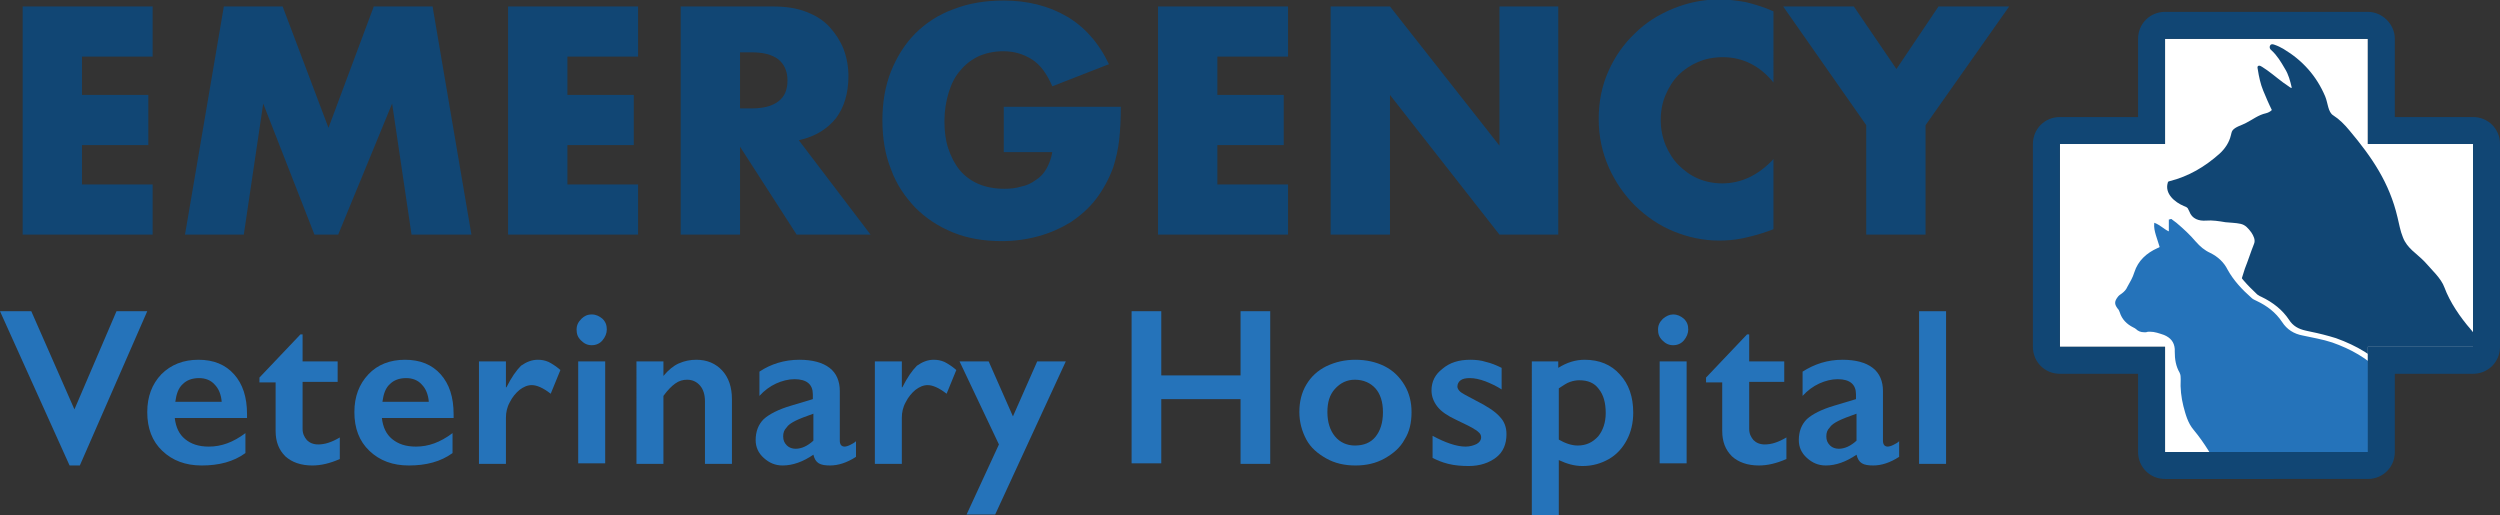
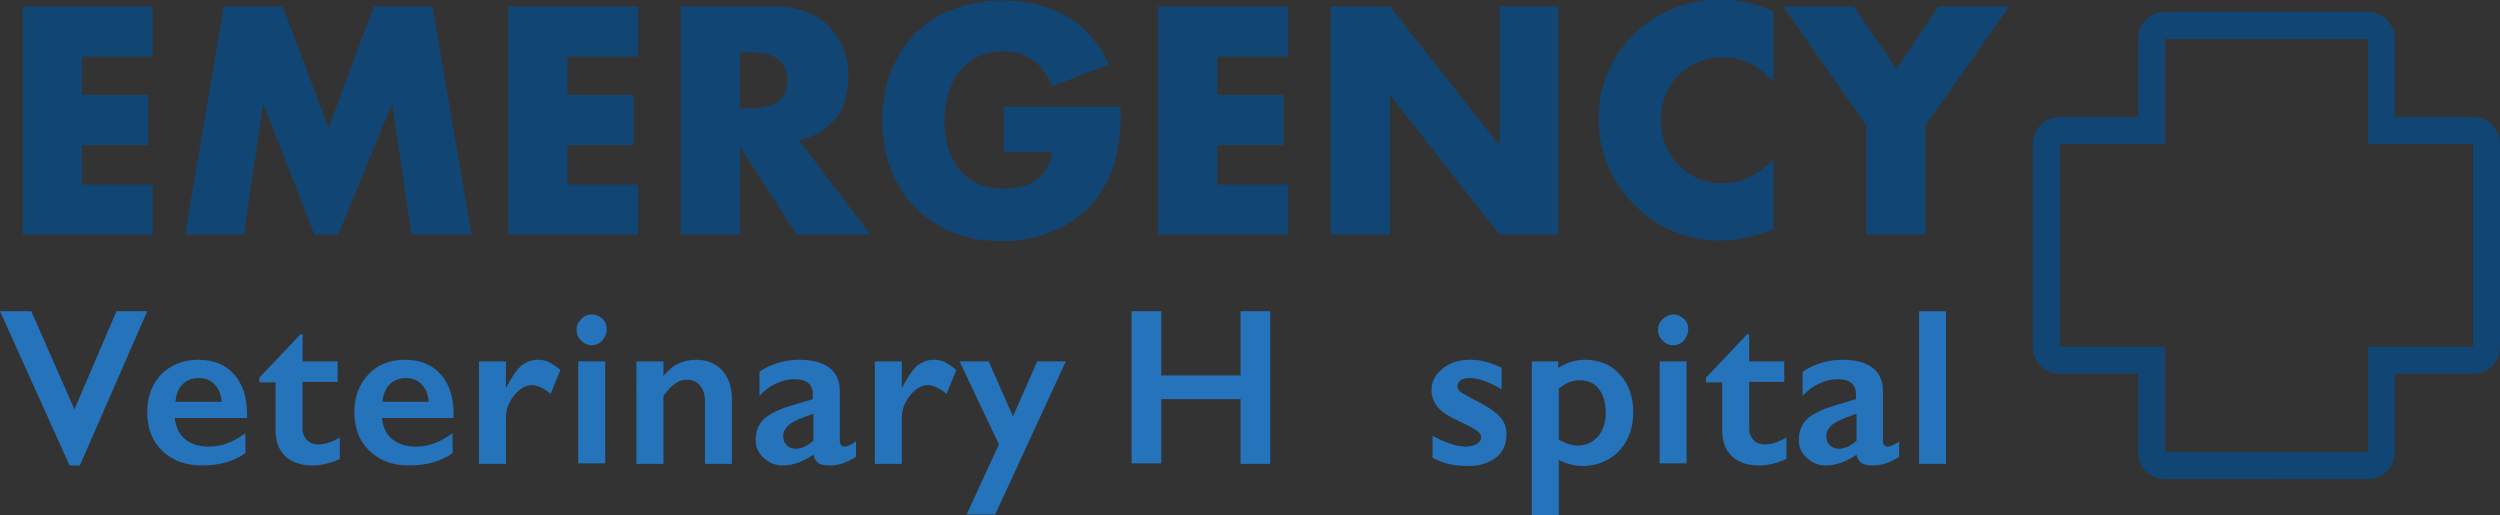
<svg xmlns="http://www.w3.org/2000/svg" xmlns:xlink="http://www.w3.org/1999/xlink" id="Layer_1" x="0px" y="0px" viewBox="0 0 463.5 95.5" style="enable-background:new 0 0 463.5 95.5;" xml:space="preserve">
  <rect x="0" y="0" width="463.5" height="95.5" fill="#333333" stroke="none" />
  <style type="text/css"> .st0{fill:#114674;} .st1{fill:none;stroke:#114674;stroke-width:3.306;stroke-miterlimit:10;} .st2{fill:#FFFFFF;} .st3{fill:#2573BA;} .st4{fill:#124675;stroke:#124675;stroke-width:2.663;stroke-linecap:round;stroke-linejoin:round;stroke-miterlimit:10;} .st5{clip-path:url(#SVGID_00000117641214304637991530000003784717400297348784_);fill:#114674;} .st6{clip-path:url(#SVGID_00000117641214304637991530000003784717400297348784_);fill:#2573BA;} .st7{clip-path:url(#SVGID_00000023988788637682113400000009764691687692051628_);} .st8{fill:none;stroke:#114674;stroke-width:2.663;stroke-linecap:round;stroke-linejoin:round;stroke-miterlimit:10;} .st9{clip-path:url(#SVGID_00000022537070338457612130000001624543527629215644_);} .st10{clip-path:url(#SVGID_00000034085108955624676140000002283620784040299950_);} .st11{clip-path:url(#SVGID_00000016775138474000018670000003760386259837371835_);} .st12{clip-path:url(#SVGID_00000088835554809731636730000015757399340822903430_);} .st13{fill:#124675;stroke:#124675;stroke-width:3.118;stroke-linecap:round;stroke-linejoin:round;stroke-miterlimit:10;} .st14{clip-path:url(#SVGID_00000060730572326634004390000016003230831394766742_);} .st15{fill:none;stroke:#114674;stroke-width:3.522;stroke-linecap:round;stroke-linejoin:round;stroke-miterlimit:10;} .st16{fill:#010101;} .st17{fill:#093959;} .st18{clip-path:url(#SVGID_00000098916150109866512010000014039682143275105427_);} .st19{clip-path:url(#SVGID_00000096773356857234965300000008439012101742634376_);} .st20{clip-path:url(#SVGID_00000179637686190999776730000009383840188004500126_);} </style>
  <g>
    <g>
      <path class="st0" d="M28.3,10.5H15.2v7.1h12.3v9.3H15.2v7.3h13.1v9.3H4.2V1.2h24.1V10.5z" />
      <path class="st0" d="M34.3,43.5l7.2-42.3h10.9l8.5,22.5l8.4-22.5h10.9l7.2,42.3H76.3l-3.6-24.3l-10,24.3h-4.4l-9.5-24.3l-3.6,24.3 H34.3z" />
      <path class="st0" d="M118.3,10.5h-13.1v7.1h12.3v9.3h-12.3v7.3h13.1v9.3H94.2V1.2h24.1V10.5z" />
      <path class="st0" d="M161.4,43.5h-13.7l-10.5-16.3v16.3h-11V1.2h17.1c2.4,0,4.4,0.3,6.2,1c1.8,0.7,3.2,1.6,4.3,2.8 c1.1,1.2,2,2.6,2.6,4.1c0.6,1.6,0.9,3.3,0.9,5c0,3.2-0.8,5.8-2.3,7.8c-1.6,2-3.8,3.4-6.9,4.1L161.4,43.5z M137.2,20.1h2.1 c2.2,0,3.8-0.4,5-1.3c1.2-0.9,1.7-2.2,1.7-3.9c0-1.7-0.6-3-1.7-3.9c-1.2-0.9-2.8-1.3-5-1.3h-2.1V20.1z" />
      <path class="st0" d="M186,19.8h21.8c0,2.2-0.1,4.3-0.3,6.1c-0.2,1.8-0.6,3.5-1.1,5.1c-0.8,2.2-1.9,4.2-3.2,5.9 c-1.3,1.7-2.9,3.1-4.7,4.3c-1.8,1.1-3.8,2-6,2.6c-2.2,0.6-4.4,0.9-6.8,0.9c-3.3,0-6.3-0.5-9-1.6c-2.7-1.1-5-2.6-7-4.6 c-1.9-2-3.5-4.3-4.5-7.1c-1.1-2.7-1.6-5.8-1.6-9.1c0-3.3,0.5-6.3,1.6-9.1c1.1-2.7,2.6-5.1,4.5-7s4.3-3.5,7.1-4.5 c2.8-1.1,5.9-1.6,9.3-1.6c4.4,0,8.3,1,11.6,2.9c3.3,1.9,6,4.9,7.9,8.9L195.1,16c-1-2.3-2.2-4-3.8-5c-1.6-1-3.3-1.5-5.3-1.5 c-1.6,0-3.1,0.3-4.5,0.9c-1.3,0.6-2.5,1.5-3.4,2.6c-1,1.1-1.7,2.5-2.2,4.1c-0.5,1.6-0.8,3.4-0.8,5.4c0,1.8,0.2,3.5,0.7,5 c0.5,1.5,1.2,2.9,2.1,4c0.9,1.1,2.1,2,3.5,2.6c1.4,0.6,3,0.9,4.8,0.9c1.1,0,2.1-0.1,3.1-0.4c1-0.2,1.9-0.6,2.7-1.2 c0.8-0.5,1.5-1.2,2-2.1c0.5-0.9,0.9-1.9,1.1-3.1h-9V19.8z" />
      <path class="st0" d="M238.8,10.5h-13.1v7.1h12.3v9.3h-12.3v7.3h13.1v9.3h-24.1V1.2h24.1V10.5z" />
      <path class="st0" d="M246.7,43.5V1.2h11L278,27V1.2h10.9v42.3H278l-20.3-25.9v25.9H246.7z" />
      <path class="st0" d="M328.8,15.3c-2.5-3.1-5.7-4.7-9.4-4.7c-1.6,0-3.2,0.3-4.6,0.9c-1.4,0.6-2.6,1.4-3.6,2.4c-1,1-1.8,2.3-2.4,3.7 c-0.6,1.4-0.9,3-0.9,4.6c0,1.7,0.3,3.2,0.9,4.7c0.6,1.4,1.4,2.7,2.4,3.7c1,1,2.2,1.9,3.6,2.5c1.4,0.6,2.9,0.9,4.5,0.9 c3.5,0,6.7-1.5,9.5-4.5v13l-1.1,0.4c-1.7,0.6-3.3,1-4.7,1.3c-1.5,0.3-2.9,0.4-4.3,0.4c-2.9,0-5.7-0.6-8.4-1.7 c-2.7-1.1-5-2.7-7.1-4.7c-2-2-3.7-4.4-4.9-7.1c-1.2-2.7-1.9-5.7-1.9-9s0.6-6.2,1.8-8.9c1.2-2.7,2.8-5,4.9-7c2-2,4.4-3.5,7.1-4.6 c2.7-1.1,5.5-1.7,8.5-1.7c1.7,0,3.3,0.2,5,0.5c1.6,0.4,3.3,0.9,5.1,1.7V15.3z" />
      <path class="st0" d="M346,23.2l-15.4-22h13.1l7.9,11.6l7.8-11.6h13.1l-15.5,22v20.3h-11V23.2z" />
      <path class="st3" d="M5.8,57.7l8,18.2l7.8-18.2h5.7L14.8,86.3h-1.9L0,57.7H5.8z" />
      <path class="st3" d="M36.8,66.7c2.8,0,5,0.9,6.6,2.7c1.6,1.8,2.4,4.2,2.4,7.4v0.7H32.4c0.2,1.7,0.8,3,1.9,3.9 c1.1,0.9,2.5,1.4,4.4,1.4c1.2,0,2.3-0.2,3.4-0.6c1.1-0.4,2.2-1,3.4-1.9v3.7c-2.2,1.6-4.9,2.3-8.1,2.3c-3,0-5.4-0.9-7.3-2.7 c-1.9-1.8-2.8-4.2-2.8-7.2c0-2.9,0.9-5.2,2.6-7C31.7,67.6,34,66.7,36.8,66.7z M41.1,74.5c-0.1-1.4-0.6-2.5-1.3-3.2 c-0.7-0.8-1.7-1.2-2.9-1.2c-1.3,0-2.3,0.4-3,1.1c-0.8,0.7-1.2,1.8-1.4,3.3H41.1z" />
      <path class="st3" d="M55.7,62h0.4v5h6.5v3.8h-6.5v8.7c0,0.9,0.3,1.5,0.8,2.1c0.5,0.5,1.2,0.8,2.1,0.8c1.2,0,2.5-0.4,4-1.3v4 c-1.8,0.8-3.5,1.2-5.1,1.2c-2.1,0-3.8-0.6-5-1.7c-1.2-1.2-1.8-2.7-1.8-4.7v-9h-3V70L55.7,62z" />
      <path class="st3" d="M75.1,66.7c2.8,0,5,0.9,6.6,2.7c1.6,1.8,2.4,4.2,2.4,7.4v0.7H70.8c0.2,1.7,0.8,3,1.9,3.9 c1.1,0.9,2.5,1.4,4.4,1.4c1.2,0,2.3-0.2,3.4-0.6c1.1-0.4,2.2-1,3.4-1.9v3.7c-2.2,1.6-4.9,2.3-8.1,2.3c-3,0-5.4-0.9-7.3-2.7 c-1.9-1.8-2.8-4.2-2.8-7.2c0-2.9,0.9-5.2,2.6-7C70,67.6,72.3,66.7,75.1,66.7z M79.5,74.5c-0.1-1.4-0.6-2.5-1.3-3.2 c-0.7-0.8-1.7-1.2-2.9-1.2c-1.3,0-2.3,0.4-3,1.1c-0.8,0.7-1.2,1.8-1.4,3.3H79.5z" />
      <path class="st3" d="M99.7,66.7c0.7,0,1.3,0.1,2,0.4c0.6,0.3,1.4,0.8,2.2,1.5l-1.8,4.4c-1.4-1.1-2.6-1.6-3.5-1.6 c-0.8,0-1.5,0.3-2.3,0.9c-0.7,0.6-1.3,1.3-1.8,2.3c-0.5,0.9-0.7,1.9-0.7,2.8v8.6h-5V67h5v4.8h0.1c0.9-1.8,1.8-3.1,2.7-4 C97.6,67.1,98.6,66.7,99.7,66.7z" />
      <path class="st3" d="M109.7,58.3c0.8,0,1.4,0.3,2,0.8c0.6,0.6,0.8,1.2,0.8,2c0,0.7-0.3,1.4-0.8,2c-0.5,0.6-1.2,0.9-2,0.9 c-0.8,0-1.4-0.3-2-0.9c-0.6-0.6-0.8-1.2-0.8-2c0-0.8,0.3-1.4,0.9-2C108.3,58.6,108.9,58.3,109.7,58.3z M112.2,67v18.9h-5V67H112.2 z" />
      <path class="st3" d="M129.1,66.7c2,0,3.6,0.7,4.8,2c1.2,1.3,1.8,3.1,1.8,5.3v12h-5V74.4c0-1.2-0.3-2.2-0.9-2.9 c-0.6-0.7-1.4-1.1-2.4-1.1c-0.8,0-1.5,0.2-2.2,0.7c-0.7,0.5-1.4,1.2-2.2,2.3v12.6h-5V67h5v2.7c0.9-1.1,1.9-1.9,2.8-2.3 C126.9,66.9,128,66.7,129.1,66.7z" />
      <path class="st3" d="M148.2,66.7c2.4,0,4.3,0.5,5.6,1.5c1.3,1,1.9,2.5,1.9,4.3v9.2c0,0.7,0.3,1.1,0.9,1.1c0.2,0,0.6-0.1,1-0.3 c0.4-0.2,0.8-0.4,1.1-0.7v2.9c-1.7,1.1-3.3,1.6-4.8,1.6c-0.9,0-1.6-0.1-2.1-0.4c-0.5-0.3-0.8-0.8-1-1.6c-1.9,1.3-3.8,2-5.7,2 c-1.4,0-2.5-0.5-3.5-1.4c-1-0.9-1.5-2-1.5-3.3c0-1.6,0.5-2.9,1.5-3.9c1-0.9,2.7-1.8,5.1-2.5l4-1.2v-0.9c0-1.8-1.1-2.8-3.4-2.8 c-1.1,0-2.3,0.3-3.4,0.8c-1.1,0.5-2.2,1.3-3.1,2.3v-4.5C142.9,67.5,145.4,66.7,148.2,66.7z M145.2,80.9c0,0.7,0.2,1.2,0.7,1.7 c0.4,0.4,1,0.6,1.6,0.6c1.1,0,2.2-0.5,3.3-1.5v-5c-1.4,0.5-2.5,0.9-3.3,1.3c-0.8,0.4-1.4,0.8-1.7,1.3 C145.4,79.7,145.2,80.2,145.2,80.9z" />
      <path class="st3" d="M173.1,66.7c0.7,0,1.3,0.1,2,0.4c0.6,0.3,1.4,0.8,2.2,1.5l-1.8,4.4c-1.4-1.1-2.6-1.6-3.5-1.6 c-0.8,0-1.5,0.3-2.3,0.9c-0.7,0.6-1.3,1.3-1.8,2.3c-0.5,0.9-0.7,1.9-0.7,2.8v8.6h-5V67h5v4.8h0.1c0.9-1.8,1.8-3.1,2.7-4 C171,67.1,172,66.7,173.1,66.7z" />
      <path class="st3" d="M183.3,67l4.5,10.2l4.5-10.2h5.3l-13.1,28.4h-5.3l6-13L177.9,67H183.3z" />
      <path class="st3" d="M215.3,57.7v11.9H230V57.7h5.5v28.3H230V74h-14.7v11.9h-5.5V57.7H215.3z" />
-       <path class="st3" d="M251.3,66.7c2,0,3.8,0.4,5.4,1.2c1.6,0.8,2.8,2,3.7,3.5c0.9,1.5,1.3,3.2,1.3,5c0,2-0.4,3.7-1.3,5.1 c-0.8,1.5-2.1,2.6-3.7,3.5s-3.4,1.3-5.4,1.3c-2,0-3.8-0.4-5.4-1.3s-2.9-2-3.7-3.5c-0.8-1.5-1.3-3.2-1.3-5.1c0-1.9,0.4-3.6,1.3-5.1 c0.9-1.5,2.1-2.6,3.7-3.4C247.6,67.1,249.3,66.7,251.3,66.7z M246.1,76.4c0,1.9,0.5,3.4,1.4,4.5s2.2,1.7,3.7,1.7 c1.6,0,2.9-0.5,3.8-1.6c0.9-1.1,1.4-2.6,1.4-4.6c0-1.9-0.5-3.4-1.4-4.4c-0.9-1-2.2-1.6-3.8-1.6c-1.5,0-2.7,0.6-3.7,1.7 S246.1,74.6,246.1,76.4z" />
      <path class="st3" d="M272.6,66.7c1,0,2,0.1,2.9,0.4c0.9,0.2,1.9,0.6,2.9,1.1v4c-0.9-0.6-2-1.1-3-1.5c-1.1-0.4-2-0.6-2.9-0.6 c-0.7,0-1.3,0.1-1.7,0.4c-0.4,0.3-0.6,0.7-0.6,1.2c0,0.3,0.2,0.6,0.5,0.9c0.3,0.3,1.3,0.8,2.8,1.6c2.2,1.1,3.7,2.1,4.5,3 c0.9,0.9,1.3,2,1.3,3.3c0,1.8-0.6,3.3-1.9,4.3c-1.3,1-3,1.6-5.1,1.6c-1.3,0-2.6-0.1-3.8-0.4c-1.2-0.3-2.1-0.7-2.9-1.1v-4.1 c2.4,1.3,4.5,2,6.1,2c0.8,0,1.5-0.2,2.1-0.5c0.5-0.3,0.8-0.7,0.8-1.2c0-0.3-0.1-0.6-0.3-0.8c-0.2-0.2-0.5-0.5-0.9-0.7 c-0.4-0.3-1.6-0.9-3.5-1.8c-1.5-0.7-2.7-1.5-3.4-2.4c-0.7-0.9-1.1-1.9-1.1-3c0-1.7,0.7-3,2-4C268.8,67.2,270.5,66.7,272.6,66.7z" />
      <path class="st3" d="M293.8,66.7c2.7,0,4.9,0.9,6.5,2.7c1.7,1.8,2.5,4.2,2.5,7.1c0,1.9-0.4,3.6-1.2,5.1c-0.8,1.5-1.9,2.7-3.3,3.5 c-1.4,0.8-3,1.3-4.9,1.3c-1.5,0-2.9-0.4-4.4-1.1v10.3h-5V67h4.9v1.2C290.5,67.2,292.1,66.7,293.8,66.7z M289,81.5 c1.2,0.7,2.4,1.1,3.5,1.1c1.6,0,2.8-0.6,3.8-1.7c0.9-1.1,1.4-2.6,1.4-4.3c0-1.9-0.4-3.4-1.3-4.5c-0.8-1.1-2-1.6-3.6-1.6 c-0.6,0-1.1,0.1-1.7,0.3s-1.2,0.6-2.1,1.2V81.5z" />
      <path class="st3" d="M310.2,58.3c0.8,0,1.4,0.3,2,0.8c0.6,0.6,0.8,1.2,0.8,2c0,0.7-0.3,1.4-0.8,2c-0.5,0.6-1.2,0.9-2,0.9 c-0.8,0-1.4-0.3-2-0.9c-0.6-0.6-0.8-1.2-0.8-2c0-0.8,0.3-1.4,0.9-2C308.9,58.6,309.5,58.3,310.2,58.3z M312.7,67v18.9h-5V67H312.7 z" />
      <path class="st3" d="M323.9,62h0.4v5h6.5v3.8h-6.5v8.7c0,0.9,0.3,1.5,0.8,2.1c0.5,0.5,1.2,0.8,2.1,0.8c1.2,0,2.5-0.4,4-1.3v4 c-1.8,0.8-3.5,1.2-5.1,1.2c-2.1,0-3.8-0.6-5-1.7c-1.2-1.2-1.8-2.7-1.8-4.7v-9h-3V70L323.9,62z" />
      <path class="st3" d="M341.6,66.7c2.4,0,4.3,0.5,5.6,1.5c1.3,1,1.9,2.5,1.9,4.3v9.2c0,0.7,0.3,1.1,0.9,1.1c0.2,0,0.6-0.1,1-0.3 c0.4-0.2,0.8-0.4,1.1-0.7v2.9c-1.7,1.1-3.3,1.6-4.8,1.6c-0.9,0-1.6-0.1-2.1-0.4c-0.5-0.3-0.8-0.8-1-1.6c-1.9,1.3-3.8,2-5.7,2 c-1.4,0-2.5-0.5-3.5-1.4c-1-0.9-1.5-2-1.5-3.3c0-1.6,0.5-2.9,1.5-3.9c1-0.9,2.7-1.8,5.1-2.5l4-1.2v-0.9c0-1.8-1.1-2.8-3.4-2.8 c-1.1,0-2.3,0.3-3.4,0.8c-1.1,0.5-2.2,1.3-3.1,2.3v-4.5C336.4,67.5,338.8,66.7,341.6,66.7z M338.6,80.9c0,0.7,0.2,1.2,0.7,1.7 c0.4,0.4,1,0.6,1.6,0.6c1.1,0,2.2-0.5,3.3-1.5v-5c-1.4,0.5-2.5,0.9-3.3,1.3c-0.8,0.4-1.4,0.8-1.7,1.3 C338.8,79.7,338.6,80.2,338.6,80.9z" />
      <path class="st3" d="M360.8,57.7v28.3h-5V57.7H360.8z" />
    </g>
    <g>
      <g>
        <defs>
-           <polygon id="SVGID_00000151508010460615864320000016581333406675400325_" points="458.5,26.7 439,26.7 439,7.2 401.4,7.2 401.4,26.7 381.9,26.7 381.9,64.3 401.4,64.3 401.4,83.8 439,83.8 439,64.3 458.5,64.3 " />
-         </defs>
+           </defs>
        <use xlink:href="#SVGID_00000151508010460615864320000016581333406675400325_" style="overflow:visible;fill:#FFFFFF;" />
        <clipPath id="SVGID_00000161618839279130602120000005677501087633501845_">
          <use xlink:href="#SVGID_00000151508010460615864320000016581333406675400325_" style="overflow:visible;" />
        </clipPath>
        <g style="clip-path:url(#SVGID_00000161618839279130602120000005677501087633501845_);">
-           <path class="st0" d="M458.1,61.1c-2-2.3-3.9-5.1-4.9-7.8c-0.6-1.7-2.4-3.3-3.6-4.7c-1.5-1.6-3.3-2.5-4.1-4.6 c-0.5-1.2-0.7-2.5-1-3.7c-1.5-6.4-4.7-11.1-8.9-16.1c-0.9-1.1-1.9-2.1-3-2.8c-1-0.6-1-2.3-1.5-3.5c-1.6-3.8-4.2-6.7-7.7-8.8 c-0.5-0.3-1.1-0.6-1.7-0.8c-0.3-0.1-0.6-0.2-0.8,0.1c-0.2,0.3-0.1,0.7,0.2,0.9c1.1,1,1.8,2.2,2.5,3.4c0.7,1.1,1,2.3,1.3,3.6 c-0.3,0-0.4-0.2-0.6-0.3c-1.4-0.9-2.6-2-4-3c-0.3-0.2-0.6-0.4-0.9-0.6c-0.2-0.1-0.4-0.3-0.7-0.2c-0.3,0.2-0.1,0.5-0.1,0.7 c0.2,1.3,0.5,2.7,1,3.9c0.5,1.2,1,2.4,1.6,3.6c-0.3,0.3-0.7,0.5-1.1,0.6c-1.4,0.3-2.5,1.2-3.7,1.8c-0.7,0.4-2,0.7-2.5,1.4 c-0.2,0.3-0.2,0.6-0.3,0.9c-0.3,1.3-1.1,2.5-2.1,3.4c-2.7,2.4-5.7,4.2-9.3,5.1c-0.2,0-0.3,0.2-0.3,0.3c-0.6,2,1.3,3.6,3,4.3 c0.3,0.1,0.5,0.2,0.7,0.4c0.1,0.2,0.2,0.4,0.3,0.6c0.5,1.4,1.8,1.8,3.1,1.7c1.2-0.1,2.4,0.1,3.6,0.3c0.9,0.1,1.9,0.1,2.8,0.3 c0.9,0.2,1.4,0.8,2,1.6c0.4,0.6,0.8,1.4,0.5,2.1c-0.6,1.5-1.1,3.1-1.7,4.6c-0.8,2.4-1.4,4.5-1.1,7c0.3,2.1,0.9,4.2,1.2,6.3 c1,6.2,0.2,12.4,4.6,17.5c0.8,0.9,1,2.4,1.6,3.5c0.7,1.3,1.5,2.6,2,4c0.5,1.5,0.7,3.1,0.8,4.6c0.2,2.3,0.3,4.5,0.3,6.8 c0.1,1.7,0.6,3.3-1.3,3.8c-1.5,0.3-2.9,1-4.2,1.9c-0.6,0.4-1.2,1-1.3,1.8c-0.2,0.9,0.1,1.6,0.9,2c0.9,0.4,1.8,0.9,2.8,1.1 c0.7,0.2,1.5,0,2.3,0c3.1-0.1,6.3-0.1,9.4,0.2c2.6,0.3,5.2,0.4,7.8,0.4c0.1,0,0.2,0,0.3-0.1c-0.1-0.6-0.2-1.1-0.4-1.7 c-0.7-1.7-1-3.4-1.5-5.2c-0.3-1-0.6-2-0.9-3c-0.7-1.8-0.8-3.7-0.7-5.6c0.4-4.8,1.1-9.6,2.4-14.3c0.9-3.3,9.9,2.1,11.2-1.1 c1.5-3.9,11.6-4.7,15.3-6.4C469.6,72.9,463.9,68.3,458.1,61.1z" />
          <g>
            <path class="st3" d="M423.2,125.5c-0.8,0-1.6,0-2.5-0.1c-2.9-0.1-5.7-0.5-8.6-1.1c-3.8-0.8-7.4-2.2-10.8-4.3 c-3-1.8-6.5-4.1-9.8-6.5c-1.7-1.3-3-3-3.9-5c-0.8-2-0.7-3.9,0.3-5.8c1-1.9,2.5-3.5,4.4-4.6c0.6-0.4,1.2-0.6,1.8-0.6 c0.1,0,0.1,0,0.2,0c0.7,0,1.3,0.3,1.8,0.8c0.4,0.5,0.5,1.2,0.4,1.9c-0.2,0.8-0.7,1.4-1.1,2c-0.2,0.3-0.4,0.5-0.6,0.8 c-0.3,0.3-0.5,0.7-0.8,1.1c-0.6,0.9-0.5,2.1,0.3,2.8c0.7,0.6,1.5,1.2,2.2,1.7c0.5,0.4,1,0.7,1.6,1.1c1.6,1.1,3.2,2.3,5,3.2 c3.9,2.1,8.1,3.5,12.5,4.2c2,0.3,4.1,0.5,6.2,0.5c1.6,0,3.4-0.1,5.1-0.3c2.9-0.3,5.2-0.9,7.3-1.7c1.5-0.7,2.5-1.3,3.3-2.2 c0.6-0.7,0.8-1.4,0.8-2.2c0-0.4-0.2-0.7-0.5-0.9c-0.6-0.4-1.3-0.6-2-0.7c-0.9-0.2-1.9-0.3-3-0.3c-0.6,0-1.3,0-1.9,0.1 c-3.7,0.2-7.4,0.8-10.8,1.7l-0.4,0.1c-1.1,0.3-2.2,0.6-3.3,0.6c-0.3,0-0.6,0-0.9,0c-0.9,0-1.9-0.1-2.9-0.3 c-0.7-0.2-1.1-0.6-1.4-1.2c-0.3-0.8-0.4-1.4-0.4-2c0-0.9,0.4-1.5,1.2-1.9c0.3-0.1,0.7-0.3,1-0.5c0.3-0.2,0.6-0.4,0.9-0.6 c0.2-0.1,0.2-0.3,0.2-0.5l0-0.3c0-2.2,0.1-4.5-0.1-6.8c-0.3-3.5-1.1-6.7-2.7-9.8c-1.5-3.1-3.1-5.6-4.9-7.8 c-1.2-1.4-1.6-3.1-2-4.7c-0.5-1.8-0.6-3.5-0.5-5.2c0-0.4,0-0.6-0.1-0.8c-0.8-1.4-1-2.9-1-4.2c0-0.2,0-0.3,0-0.5 c-0.1-1.1-0.6-1.7-1.6-2.1c-0.9-0.4-1.7-0.5-2.4-0.5c-0.2,0-0.4,0-0.7,0c-0.2,0-0.3,0-0.5,0c-0.7,0-1.4-0.3-1.9-0.8 c0,0-0.1-0.1-0.2-0.1l-0.1-0.1c-1.4-0.7-2.3-1.7-2.8-3.2c-0.1-0.2-0.1-0.4-0.3-0.5c-0.8-1-0.8-1.8,0-2.8 c0.3-0.3,0.6-0.6,0.9-0.8c0.3-0.2,0.6-0.6,0.9-1l0.1-0.2c0.4-0.8,0.8-1.5,1.1-2.3c0.6-2.1,2.1-3.7,4.5-4.8c0-0.1,0-0.1-0.1-0.2 c-0.2-0.5-0.3-1-0.5-1.6l-0.1-0.3c-0.2-0.6-0.3-1.4-0.2-2.2c0-0.2,0.1-0.3,0.3-0.4c0.1-0.1,0.2-0.1,0.3-0.1c0.1,0,0.1,0,0.2,0 c0.7,0.2,1.2,0.6,1.6,0.9c0.1,0.1,0.2,0.2,0.3,0.2l0-0.7c0-0.2,0-0.4,0-0.6c0.1-0.6,0.5-0.8,0.8-0.8c0.2,0,0.3,0.1,0.5,0.2 c0.3,0.2,0.6,0.4,0.8,0.6c1.5,1.2,2.7,2.4,3.7,3.6c0.7,0.9,1.6,1.5,2.5,2c1.5,0.7,2.6,1.8,3.5,3.3c1,1.7,2.3,3.3,4.3,5.1 c0.2,0.2,0.5,0.4,0.8,0.5c2.2,1,3.8,2.4,4.9,4.1c0.8,1.2,1.9,1.9,3.5,2.3l0.9,0.2c1.5,0.3,3.1,0.6,4.7,1.2 c3.8,1.3,6.8,3.2,9.2,5.6c1.6,1.6,2.5,3.6,3.3,5.4c1,2.5,1.8,5.1,2.3,7c0.2,0.8,0.4,1.6,0.7,2.3c0.3,1,0.6,2,0.9,3.1 c0.8,3.5,1.3,6.4,1.4,9.2c0.2,2.8-0.3,5.7-1.4,9.1l-0.4,1.1c-0.4,1.3-0.9,2.6-1.2,4c-0.1,0.4-0.1,0.8-0.2,1.2 c0,0.4-0.1,0.9-0.2,1.3c-0.3,1.3-0.7,2.3-1.3,3.2l-0.4,0.6c-0.7,1-1.4,2-2.2,3c-1.8,1.9-4.1,3.3-7.1,4.2c-3.2,1-6.1,1.6-9,1.9 C425.8,125.5,424.5,125.5,423.2,125.5z" />
            <path class="st2" d="M402.5,40.6c0.1,0,0.1,0,0.2,0.1c0.3,0.2,0.5,0.4,0.8,0.6c1.3,1.1,2.5,2.2,3.6,3.5 c0.8,0.9,1.6,1.6,2.7,2.1c1.4,0.7,2.5,1.7,3.2,3.1c1.1,2,2.7,3.7,4.4,5.2c0.3,0.3,0.6,0.4,1,0.6c1.9,0.9,3.5,2.1,4.7,3.9 c0.9,1.4,2.2,2.2,3.8,2.5c1.8,0.4,3.7,0.7,5.5,1.3c3.4,1.2,6.5,2.9,9,5.5c1.4,1.5,2.4,3.3,3.2,5.2c1,2.3,1.6,4.6,2.3,7 c0.5,1.8,1.1,3.6,1.5,5.4c0.7,3,1.2,6,1.4,9.1c0.2,3.1-0.4,6-1.4,8.9c-0.6,1.7-1.2,3.4-1.6,5.1c-0.2,0.9-0.2,1.7-0.4,2.6 c-0.2,1.1-0.6,2.1-1.3,3c-0.8,1.2-1.6,2.4-2.6,3.5c-1.9,2-4.2,3.3-6.8,4.1c-2.9,0.9-5.9,1.6-8.9,1.9c-1.2,0.1-2.5,0.2-3.8,0.2 c-0.8,0-1.6,0-2.4-0.1c-2.9-0.1-5.7-0.5-8.5-1c-3.8-0.8-7.3-2.2-10.6-4.2c-3.3-2.1-6.6-4.2-9.7-6.5c-1.7-1.3-2.9-2.9-3.7-4.8 c-0.7-1.8-0.7-3.5,0.2-5.3c1-1.8,2.4-3.3,4.2-4.4c0.5-0.3,1-0.5,1.6-0.6c0.1,0,0.1,0,0.2,0c1.1,0,1.8,1,1.6,2.1 c-0.2,0.7-0.6,1.3-1.1,1.9c-0.5,0.6-0.9,1.2-1.4,1.8c-0.8,1.1-0.7,2.6,0.4,3.6c0.7,0.7,1.5,1.2,2.3,1.7c2.2,1.5,4.3,3,6.6,4.3 c4,2.1,8.2,3.6,12.7,4.3c2.1,0.3,4.2,0.5,6.3,0.5c1.7,0,3.4-0.1,5.2-0.3c2.5-0.3,5.1-0.8,7.4-1.8c1.3-0.6,2.5-1.3,3.5-2.4 c0.6-0.8,1-1.6,0.9-2.6c0-0.6-0.2-1.1-0.7-1.4c-0.7-0.4-1.4-0.6-2.2-0.8c-1-0.2-2-0.3-3.1-0.3c-0.6,0-1.3,0-1.9,0.1 c-3.7,0.2-7.3,0.8-10.9,1.7c-1.2,0.3-2.4,0.6-3.7,0.7c-0.3,0-0.6,0-0.8,0c-0.9,0-1.8-0.1-2.7-0.3c-0.5-0.1-0.8-0.4-1-0.9 c-0.2-0.6-0.4-1.2-0.4-1.8c0-0.6,0.2-1.1,0.8-1.4c0.3-0.2,0.7-0.3,1-0.5c0.4-0.2,0.7-0.4,1-0.7c0.3-0.3,0.4-0.5,0.4-0.9 c0-2.4,0.1-4.7-0.1-7.1c-0.3-3.5-1.2-6.8-2.7-10c-1.4-2.8-3-5.5-5-7.9c-1.1-1.3-1.5-2.9-1.9-4.4c-0.4-1.6-0.6-3.3-0.5-5 c0-0.4,0-0.8-0.2-1.2c-0.7-1.2-0.9-2.5-0.9-3.9c0-0.2,0-0.3,0-0.5c-0.1-1.3-0.8-2.1-2-2.6c-0.9-0.3-1.7-0.6-2.6-0.6 c-0.2,0-0.5,0-0.7,0.1c-0.1,0-0.3,0-0.4,0c-0.6,0-1.1-0.2-1.5-0.6c-0.1-0.1-0.3-0.2-0.5-0.3c-1.2-0.6-2.1-1.5-2.5-2.8 c-0.1-0.3-0.2-0.5-0.4-0.7c-0.6-0.8-0.6-1.3,0-2.1c0.2-0.3,0.5-0.5,0.8-0.7c0.4-0.3,0.8-0.7,1-1.2c0.5-0.9,1-1.7,1.3-2.7 c0.7-2.2,2.3-3.6,4.3-4.5c0.1,0,0.2-0.1,0.4-0.2c-0.2-0.7-0.5-1.5-0.7-2.2c-0.2-0.7-0.4-1.4-0.3-2.3c1.1,0.4,1.8,1.2,2.7,1.6 c0-0.6,0-1.1,0-1.7c0-0.2,0-0.3,0-0.5C402.3,40.7,402.4,40.6,402.5,40.6 M402.5,39.4c-0.7,0-1.3,0.5-1.4,1.2c0,0.1,0,0.2,0,0.3 c-0.4-0.2-0.8-0.5-1.2-0.6c-0.1,0-0.3-0.1-0.4-0.1c-0.2,0-0.4,0.1-0.6,0.2c-0.3,0.2-0.5,0.5-0.6,0.8c-0.2,1,0,1.8,0.2,2.4 c0,0.1,0.1,0.2,0.1,0.3c0.1,0.5,0.2,0.9,0.4,1.4c-2.3,1.2-3.7,2.9-4.3,5c-0.2,0.7-0.6,1.5-1,2.2l-0.1,0.2 c-0.2,0.4-0.4,0.6-0.7,0.8c-0.4,0.3-0.7,0.6-1,1c-1,1.2-1,2.3,0,3.5c0.1,0.1,0.1,0.2,0.2,0.3c0.5,1.6,1.5,2.8,3.1,3.5l0.1,0.1 c0,0,0.1,0,0.1,0c0.6,0.6,1.4,0.9,2.3,0.9c0.2,0,0.4,0,0.6,0c0.2,0,0.4,0,0.6,0c0.6,0,1.3,0.1,2.2,0.5c0.8,0.3,1.2,0.8,1.3,1.6 c0,0.1,0,0.3,0,0.4c0.1,1.5,0.2,3,1.1,4.4c0,0,0,0.1,0,0.5c-0.1,1.8,0,3.6,0.5,5.4c0.4,1.6,0.9,3.4,2.2,4.9 c1.8,2.1,3.4,4.6,4.9,7.6c1.5,3.1,2.3,6.2,2.6,9.6c0.2,2.2,0.1,4.5,0.1,6.7l0,0.3c0,0,0,0,0,0.1c0,0,0,0,0,0 c-0.2,0.2-0.5,0.3-0.7,0.5c-0.3,0.2-0.6,0.3-1,0.5c-1,0.4-1.5,1.3-1.5,2.4c0,0.7,0.1,1.4,0.4,2.2c0.3,0.9,0.9,1.4,1.8,1.6 c1,0.2,2,0.3,3,0.3c0.3,0,0.6,0,0.9,0c1.2-0.1,2.3-0.4,3.4-0.7l0.4-0.1c3.4-0.9,7-1.4,10.7-1.6c0.7,0,1.3-0.1,1.9-0.1 c1.1,0,2,0.1,2.8,0.2c0.6,0.1,1.2,0.3,1.7,0.6c0.2,0.1,0.2,0.2,0.2,0.5c0,0.7-0.2,1.3-0.7,1.8c-0.7,0.8-1.6,1.5-3,2.1 c-2,0.8-4.2,1.4-7.1,1.7c-1.7,0.2-3.4,0.3-5,0.3c-2.1,0-4.2-0.2-6.2-0.5c-4.3-0.7-8.5-2.1-12.3-4.1c-1.7-0.9-3.3-2-4.9-3.1 c-0.5-0.4-1-0.7-1.6-1.1c-0.8-0.5-1.5-1-2.2-1.6c-0.6-0.6-0.7-1.4-0.2-2.1c0.2-0.3,0.5-0.7,0.8-1c0.2-0.2,0.4-0.5,0.6-0.7l0,0 c0.5-0.6,1-1.3,1.2-2.2c0.2-0.9,0.1-1.8-0.5-2.4c-0.5-0.7-1.3-1.1-2.2-1.1c-0.1,0-0.2,0-0.3,0c-0.7,0.1-1.4,0.3-2.1,0.7 c-2,1.2-3.5,2.8-4.6,4.8c-1.1,2-1.2,4.2-0.3,6.3c0.9,2.2,2.3,3.9,4.1,5.3c3.3,2.5,6.8,4.7,9.8,6.6c3.4,2.1,7.1,3.6,11,4.4 c2.9,0.6,5.8,0.9,8.7,1.1c0.9,0,1.7,0.1,2.5,0.1c1.4,0,2.7-0.1,3.9-0.2c2.9-0.3,5.8-1,9.1-1.9c3.1-0.9,5.5-2.4,7.3-4.4 c0.9-1,1.6-2,2.3-3c0.1-0.2,0.3-0.4,0.4-0.6c0.7-1,1.1-2.1,1.4-3.4c0.1-0.5,0.2-1,0.2-1.4c0-0.4,0.1-0.8,0.2-1.2 c0.3-1.3,0.7-2.6,1.2-3.9c0.1-0.4,0.3-0.8,0.4-1.1c1.2-3.5,1.6-6.5,1.5-9.4c-0.2-2.8-0.6-5.7-1.4-9.3c-0.2-1.1-0.6-2.1-0.9-3.1 c-0.2-0.8-0.5-1.5-0.7-2.3c-0.5-2-1.3-4.6-2.3-7.1c-0.8-1.8-1.8-3.9-3.4-5.6c-2.4-2.5-5.5-4.4-9.4-5.8 c-1.6-0.5-3.2-0.9-4.7-1.2l-0.9-0.2c-1.4-0.3-2.4-0.9-3.1-2c-1.2-1.8-2.9-3.2-5.2-4.3c-0.3-0.1-0.5-0.3-0.7-0.4 c-1.9-1.8-3.3-3.3-4.2-5c-0.9-1.6-2.1-2.7-3.7-3.5c-0.9-0.4-1.7-1-2.3-1.8c-1.1-1.2-2.3-2.4-3.8-3.7c-0.3-0.2-0.6-0.5-0.9-0.7 C403.1,39.5,402.8,39.4,402.5,39.4L402.5,39.4z" />
          </g>
        </g>
      </g>
      <g>
        <path class="st0" d="M439,7.2v19.5h19.5v37.6H439v19.5h-37.6V64.3h-19.5V26.7h19.5V7.2H439 M439,2.2h-37.6c-2.8,0-5,2.2-5,5v14.5 h-14.5c-2.8,0-5,2.2-5,5v37.6c0,2.8,2.2,5,5,5h14.5v14.5c0,2.8,2.2,5,5,5H439c2.8,0,5-2.2,5-5V69.3h14.5c2.8,0,5-2.2,5-5V26.7 c0-2.8-2.2-5-5-5H444V7.2C444,4.5,441.7,2.2,439,2.2L439,2.2z" />
      </g>
    </g>
  </g>
</svg>